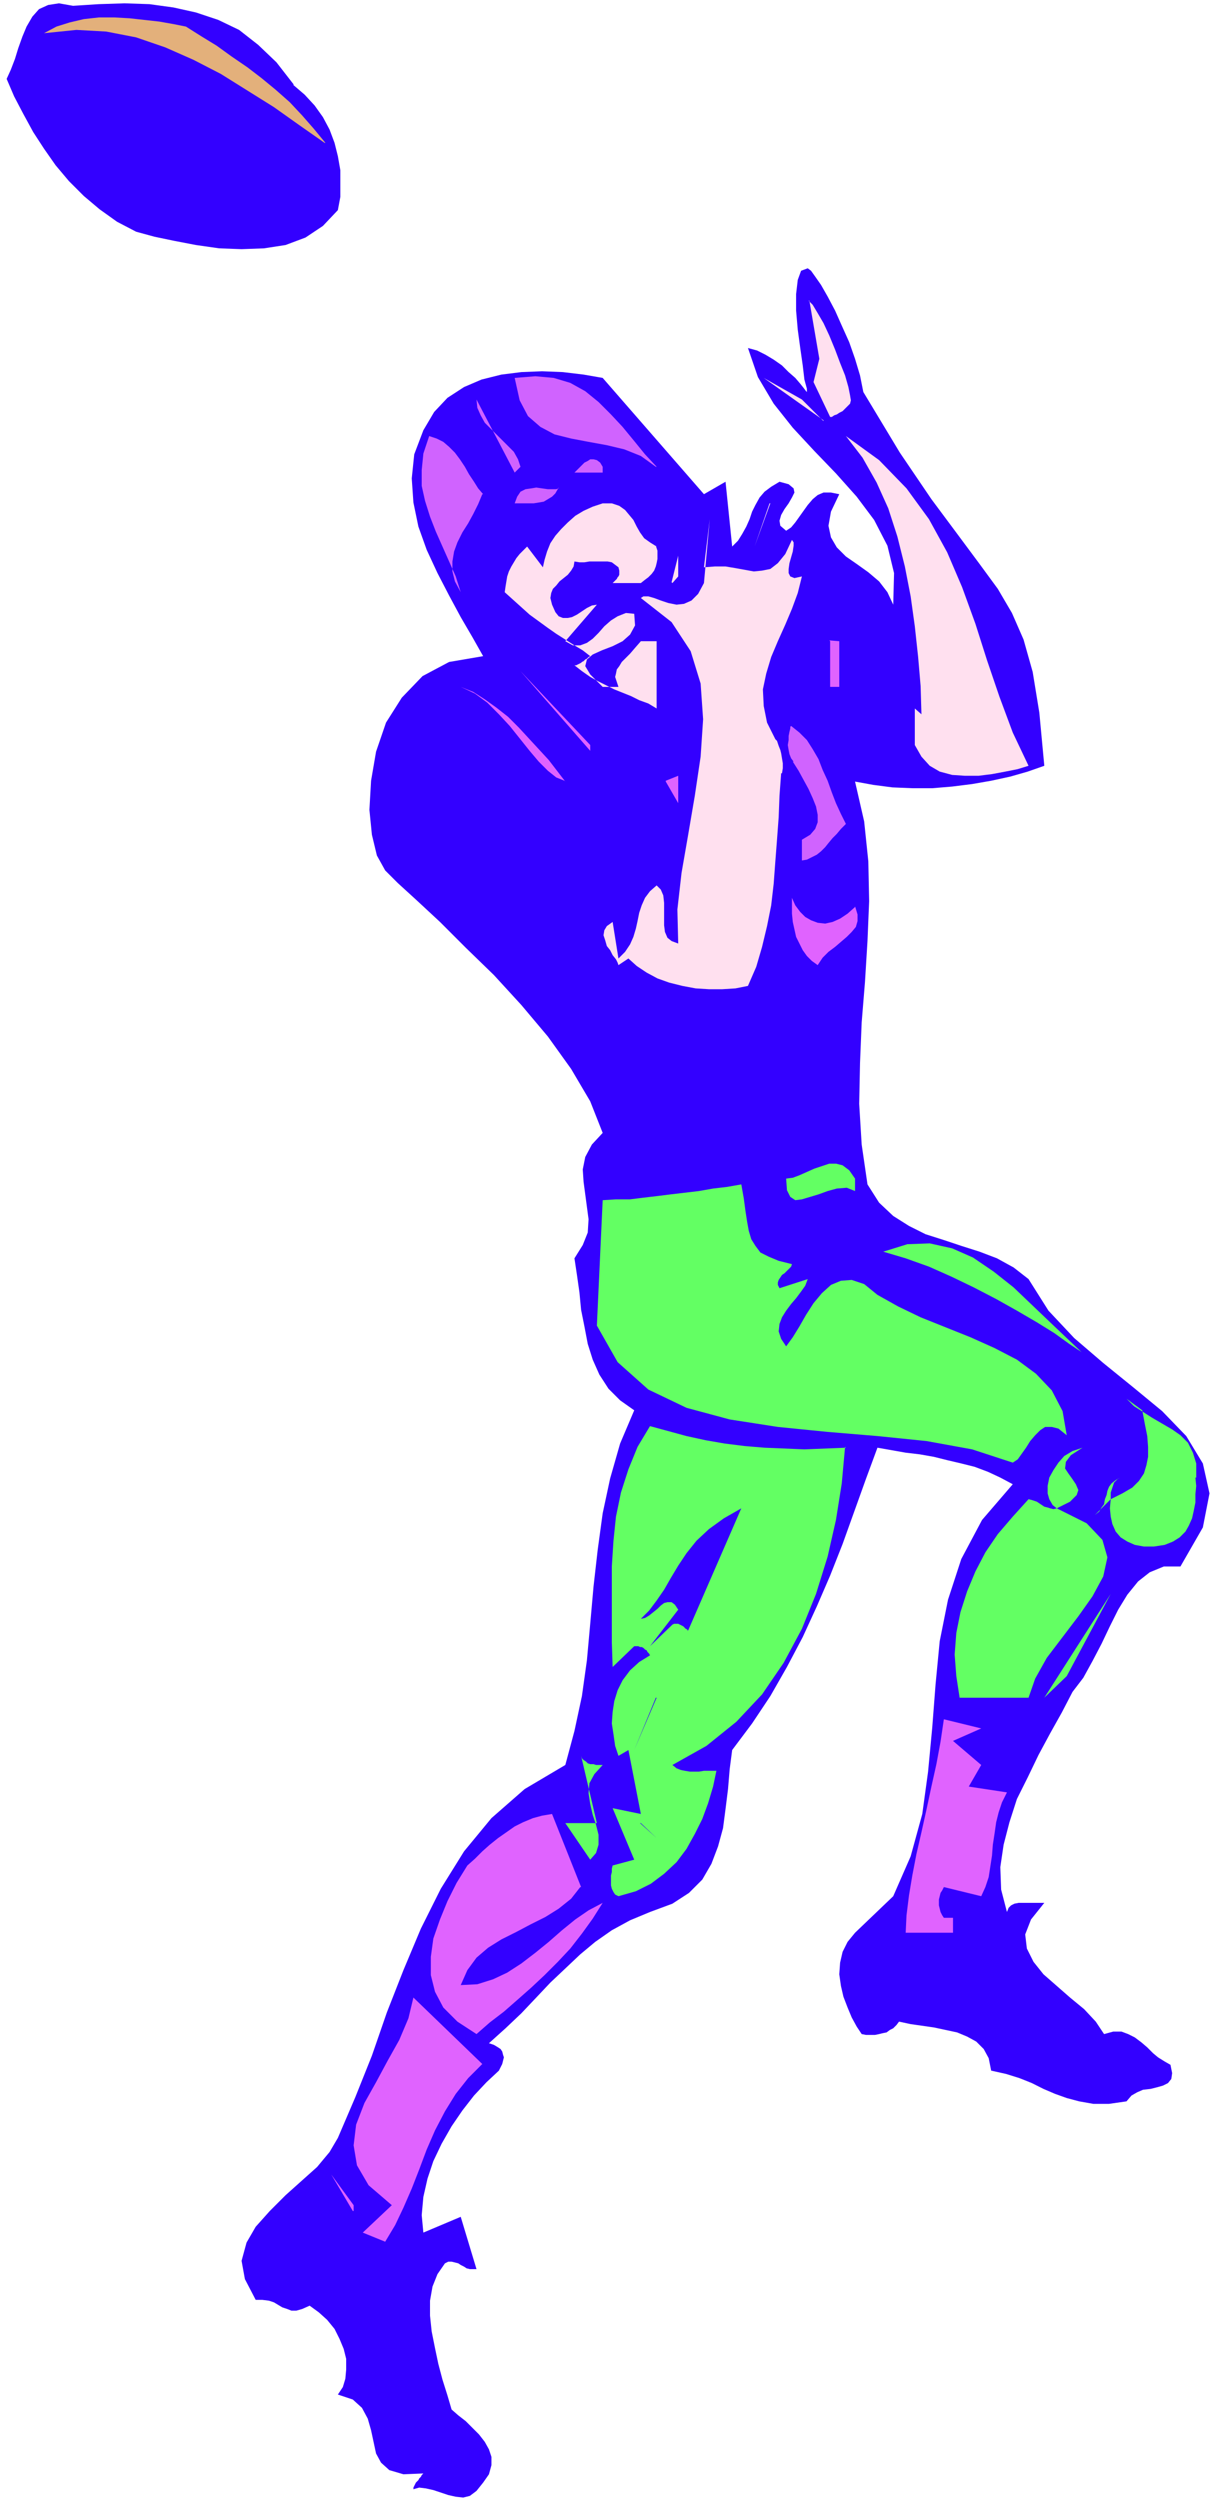
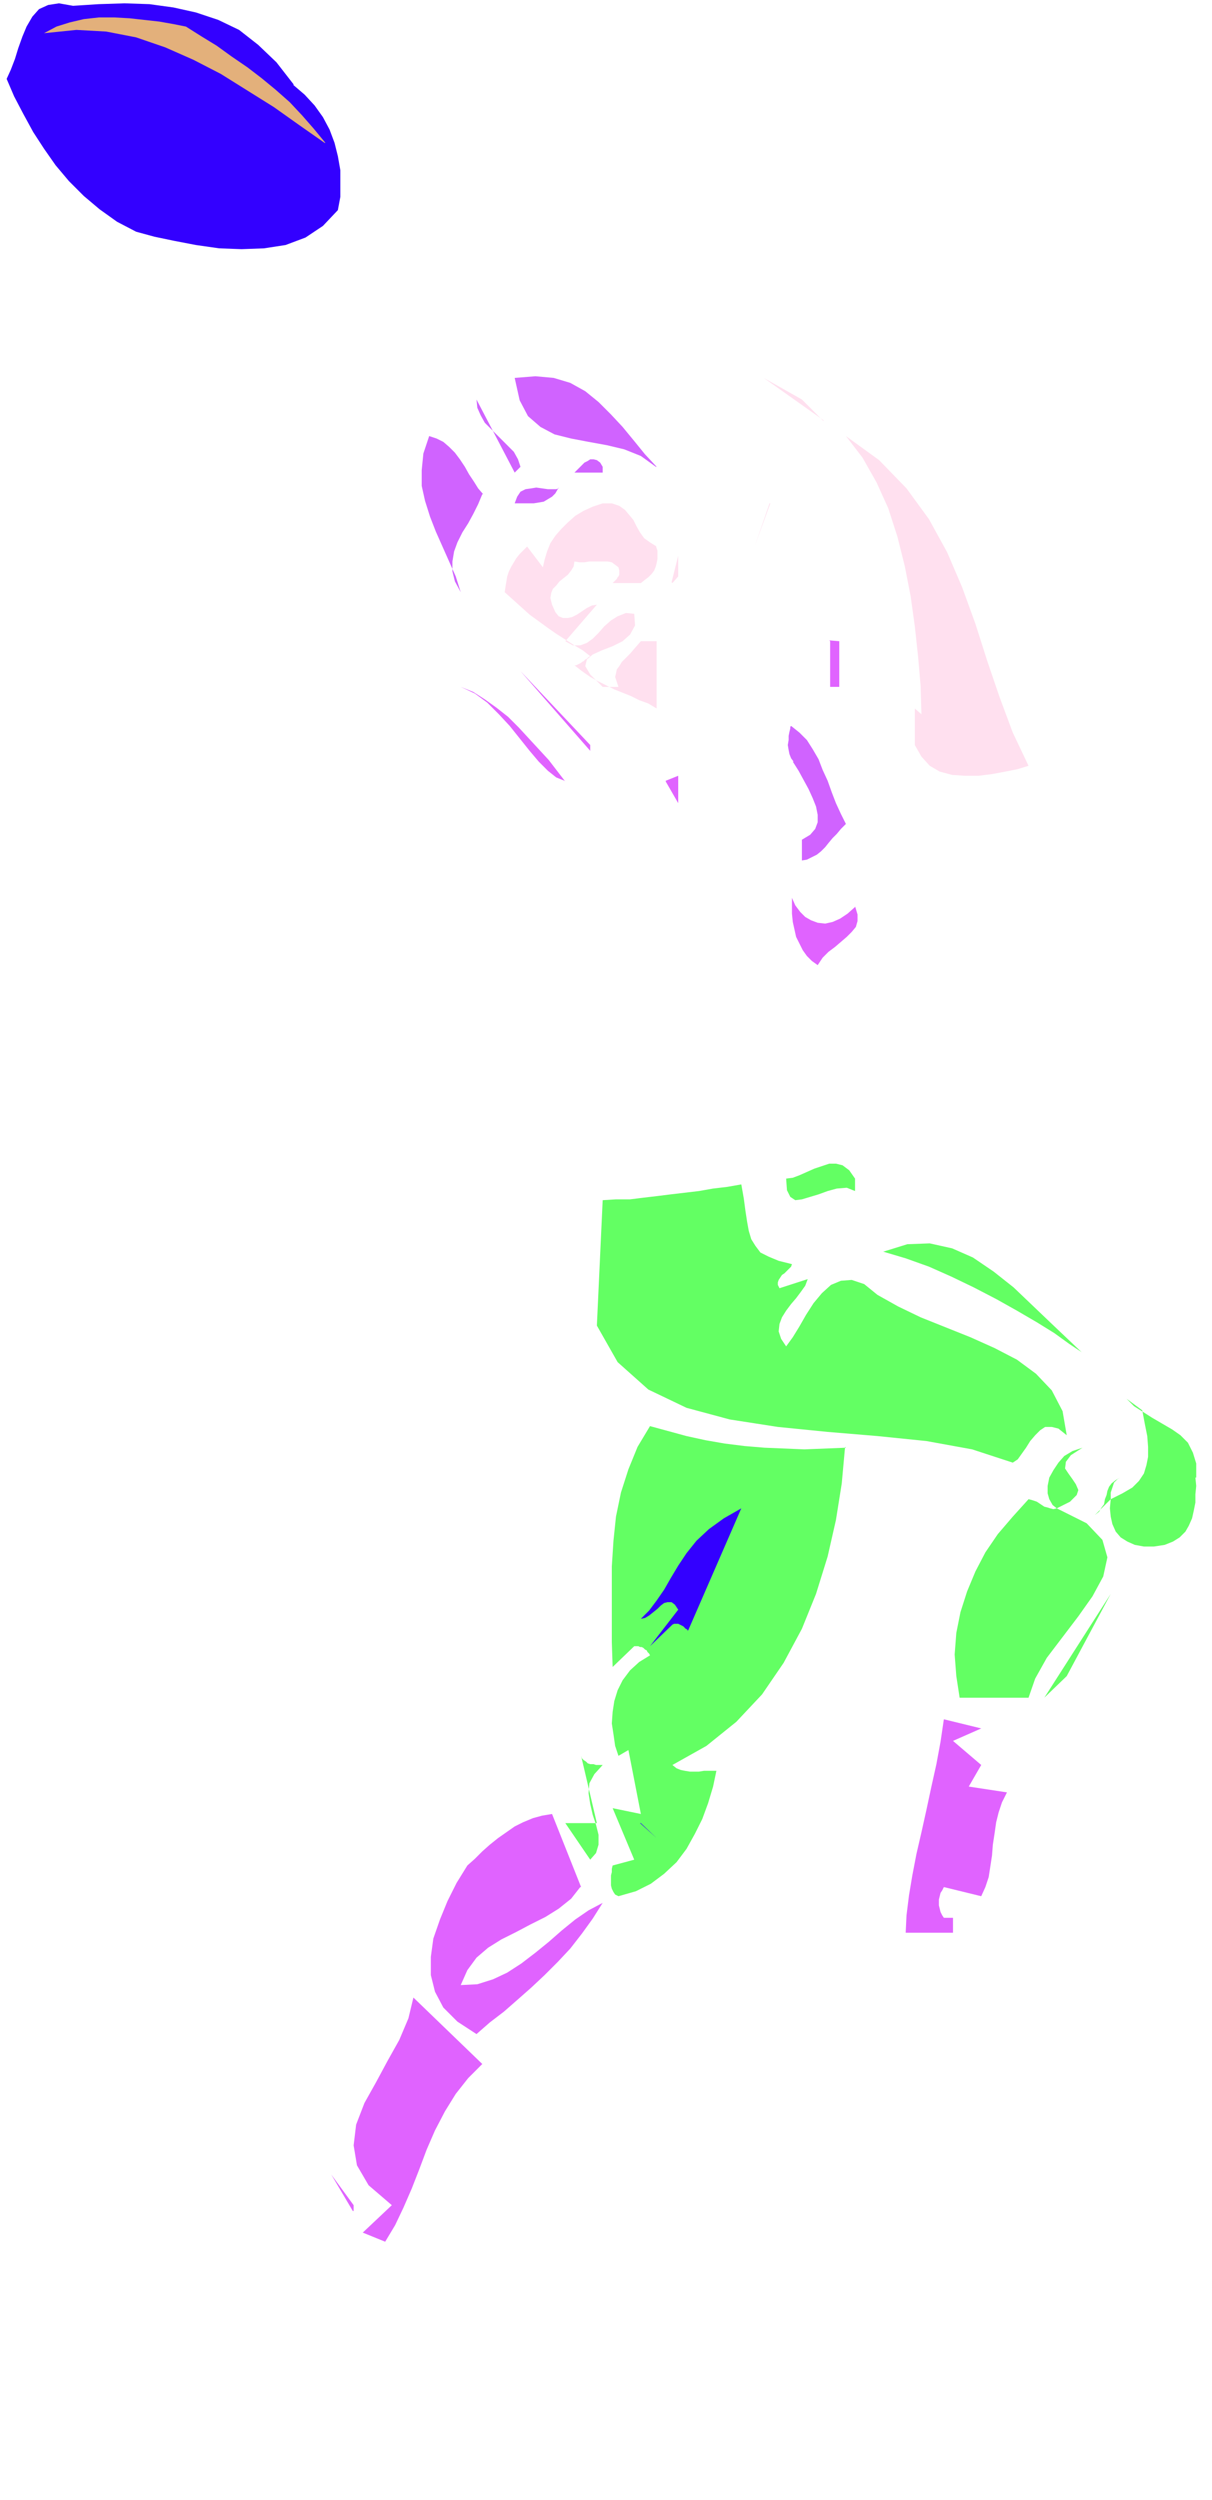
<svg xmlns="http://www.w3.org/2000/svg" fill-rule="evenodd" height="401.333" preserveAspectRatio="none" stroke-linecap="round" viewBox="0 0 1460 3010" width="194.667">
  <style>.pen1{stroke:none}.brush2{fill:#30f}.brush4{fill:#d063ff}.brush5{fill:#ffe0ef}.brush6{fill:#e063ff}.brush7{fill:#63ff63}</style>
  <path class="pen1 brush2" fill-rule="nonzero" d="m353 102 14 12 12 13 10 14 8 15 6 16 4 16 3 17v32l-3 16-18 19-21 14-24 9-26 4-27 1-27-1-28-4-26-5-24-5-22-6-23-12-21-15-19-16-18-18-16-19-14-20-13-20-12-22-11-21-9-21 5-11 5-13 4-13 5-14 5-12 7-12 8-9 11-5 13-2 17 3 31-2 31-1 30 1 29 4 27 6 27 9 25 12 23 18 22 21 21 27z" />
  <path class="pen1" fill-rule="nonzero" style="fill:#e3b07b" d="m391 172-30-21-31-22-32-20-32-20-33-17-34-15-35-12-36-7-36-2-39 4 15-8 16-5 17-4 18-2h19l18 1 18 2 18 2 17 3 15 3 19 12 18 11 18 13 19 13 17 13 17 14 17 15 15 16 14 16 14 17z" />
-   <path class="pen1 brush2" fill-rule="nonzero" d="m1040 472 44 73 38 56 32 43 26 35 22 30 17 29 14 32 11 39 8 49 6 64-20 7-21 6-23 5-23 4-24 3-24 2h-24l-24-1-23-3-22-4 11 48 5 48 1 48-2 48-3 49-4 49-2 49-1 49 3 49 7 48 14 22 17 16 19 12 20 10 22 7 21 7 22 7 21 8 20 11 18 14 24 38 31 33 35 30 37 30 34 28 29 30 20 33 8 36-8 41-27 47h-20l-17 7-14 11-13 16-11 18-10 20-10 21-11 21-11 20-13 17-13 25-14 25-14 26-13 27-13 26-9 28-7 27-4 27 1 27 7 27 2-5 3-3 4-2 5-1h31l-16 20-7 18 2 17 8 16 12 15 16 14 16 14 17 14 14 15 10 15 11-3h10l8 3 8 4 8 6 7 6 7 7 6 5 8 5 7 4 2 10-1 7-4 5-6 3-7 2-8 2-9 1-7 3-7 4-6 7-21 3h-19l-17-3-15-4-14-5-14-6-14-7-15-6-16-5-18-4-3-15-6-11-9-9-11-6-12-5-14-3-14-3-14-2-14-2-14-3-3 4-4 4-4 2-4 3-5 1-4 1-5 1h-11l-5-1-6-9-6-11-5-12-5-13-3-13-2-14 1-14 3-13 6-12 9-11 46-44 21-48 14-51 7-51 5-53 4-52 5-52 10-50 16-49 25-47 37-43-15-8-15-7-16-6-16-4-17-4-16-4-17-3-17-2-17-3-17-3-14 38-14 39-14 39-15 38-16 37-17 37-19 36-20 35-22 33-24 32-3 23-2 24-3 24-3 23-6 22-8 21-11 19-16 16-20 13-27 10-24 10-22 12-20 14-18 15-18 17-18 17-17 18-18 19-19 18-20 18 6 2 5 3 3 2 2 3 1 4 1 3-1 4-1 4-2 4-2 4-15 14-15 16-14 18-13 19-12 21-10 21-7 21-5 22-2 22 2 21 45-19 19 63h-8l-4-1-3-2-4-2-3-2-4-1-4-1h-4l-4 2-9 13-6 15-3 17v18l2 19 4 20 4 19 5 19 6 19 5 17 8 7 9 7 8 8 8 8 7 9 5 9 3 9v10l-3 11-7 10-8 10-8 6-8 2-9-1-9-2-9-3-9-3-9-2-8-1-7 2v-2l1-2 1-2 1-2 1-1 2-2 1-2 2-2 1-2 2-2-24 1-17-5-10-9-6-11-3-14-3-14-4-14-7-13-11-10-18-6 6-9 3-10 1-11v-13l-3-12-5-12-6-12-9-11-10-9-11-8-9 4-7 2h-6l-5-2-6-2-5-3-5-3-6-2-8-1h-8l-13-25-4-22 6-22 11-19 17-19 19-19 19-17 19-17 15-18 10-17 21-49 20-50 18-52 20-51 21-50 24-48 28-45 33-40 40-35 49-29 11-41 9-42 6-43 4-44 4-45 5-44 6-44 9-42 12-42 17-40-17-12-14-14-11-17-8-18-6-19-4-21-4-20-2-21-3-21-3-20 10-16 6-15 1-16-2-15-2-15-2-15-1-15 3-15 8-15 13-14-15-38-23-39-28-39-32-38-33-36-34-33-31-31-28-26-23-21-15-15-10-18-6-25-3-30 2-35 6-35 12-35 19-30 25-26 32-17 41-7-13-23-14-24-14-26-14-27-13-28-10-28-6-29-2-29 3-29 11-29 13-22 16-17 20-13 21-9 24-6 24-3 25-1 25 1 25 3 23 4 122 140 26-15 8 78 7-7 5-8 5-9 4-9 3-9 4-8 5-9 6-7 8-6 10-6 11 3 6 5 1 5-3 6-4 7-5 7-4 7-2 7 1 6 7 6 6-4 5-6 5-7 5-7 5-7 6-7 6-5 7-3h9l10 2-10 21-3 17 3 14 7 12 11 11 13 9 14 10 13 11 10 13 7 15 1-38-8-33-16-31-21-28-25-28-26-27-26-28-23-29-19-32-12-35 11 3 10 5 10 6 10 7 8 8 8 7 6 7 4 5 3 4 1 1v-4l-3-11-2-17-3-21-3-22-2-23v-20l2-17 4-11 8-3 4 3 5 7 7 10 8 14 9 17 8 18 9 20 7 20 6 20 4 20z" />
  <path class="pen1 brush4" fill-rule="nonzero" d="m790 562-18-13-20-8-21-5-22-4-21-4-20-5-17-9-15-13-10-19-6-27 25-2 22 2 20 6 18 10 16 13 15 15 14 15 14 17 13 16 14 15z" />
  <path class="pen1 brush5" fill-rule="nonzero" d="m992 506-72-51 46 26 26 26z" />
  <path class="pen1 brush4" fill-rule="nonzero" d="m627 562-7 7-46-88 1 10 4 9 5 9 7 7 7 7 7 7 7 7 7 7 5 9 3 9zm-46 33-5 12-6 12-6 11-7 11-6 12-4 11-2 12v12l3 12 7 13-6-19-8-18-8-18-8-18-7-18-6-19-4-18v-19l2-20 7-21 9 3 8 4 7 6 7 7 6 8 6 9 5 9 6 9 5 8 6 7z" />
  <path class="pen1 brush5" fill-rule="nonzero" d="m1239 922-13 4-15 3-16 3-16 2h-17l-15-1-15-4-12-7-10-11-8-14v-44l8 7-1-34-3-35-4-37-5-36-7-36-9-36-11-34-14-31-17-30-20-26 40 29 33 34 27 37 22 40 18 42 16 44 14 44 15 44 16 43 19 40z" />
  <path class="pen1 brush4" fill-rule="nonzero" d="M726 562v7h-34l2-2 3-3 4-4 3-3 4-2 3-2h4l4 1 4 3 3 5zm-53 25-4 7-4 4-5 3-5 3-6 1-6 1h-23l3-8 4-6 6-3 7-1 6-1 7 1 7 1h10l3-1z" />
  <path class="pen1 brush5" fill-rule="nonzero" d="m790 657 2 6v10l-1 5-1 4-2 5-3 4-4 4-4 3-5 4h-34l1-1 1-1 2-2 1-1 1-2 1-1 1-2v-5l-1-4-4-3-4-3-5-1h-22l-6 1h-6l-6-1-1 6-3 5-4 5-5 4-5 4-4 5-4 4-2 5-1 6 2 8 4 9 4 5 5 2h6l5-1 6-3 6-4 6-4 6-3 6-1-38 44 9 5h9l8-3 7-5 7-7 7-8 8-7 8-5 10-4 10 1 1 14-6 11-9 8-12 6-13 5-11 5-7 6-2 8 6 10 15 15h19l-2-6-2-6 1-4 1-5 3-4 3-5 5-5 5-5 6-7 7-8h19v81l-10-6-11-4-10-5-10-4-10-4-10-5-10-5-9-5-10-7-9-7h2l2-1 2-1 2-1 1-1 2-1 2-2 2-1 2-2 2-1-9-7-10-6-11-7-11-7-10-7-11-8-11-8-10-9-10-9-10-9 1-7 1-6 1-6 2-6 3-6 3-5 3-5 4-5 5-5 4-4 19 25 2-9 3-10 4-10 6-9 7-8 8-8 9-8 10-6 11-5 12-4h11l9 3 7 5 5 6 5 6 4 8 4 7 5 7 7 5 8 5zm137-51-18 52 19-52z" />
  <path class="pen1 brush4" fill-rule="nonzero" d="m955 917 7 11 6 11 6 11 5 11 4 10 2 10v9l-3 8-6 7-10 6v25l6-1 6-3 6-3 5-4 5-5 4-5 5-6 5-5 5-6 6-6-6-12-6-13-5-13-5-14-6-13-5-13-7-12-7-11-9-9-10-8-1 1v2l-1 4-1 5v5l-1 6 1 6 1 5 2 5 3 4z" />
-   <path class="pen1 brush5" fill-rule="nonzero" d="m941 931-2 27-1 26-2 27-2 26-2 27-3 26-5 25-6 25-7 24-10 23-15 3-16 1h-16l-16-1-16-3-16-4-14-5-13-7-12-8-10-9-12 8-1-3-2-4-4-5-3-6-4-5-2-7-2-6 1-6 3-5 7-5 7 44 8-8 6-9 4-9 3-10 2-9 2-10 3-9 4-9 6-8 8-7 5 5 3 7 1 9v27l1 8 3 7 5 4 8 3-1-41 5-44 8-46 8-47 7-47 3-45-3-43-12-39-23-35-37-29 3-2h6l7 2 8 3 9 3 10 2 9-1 9-4 8-8 7-13 7-77-7 58 13-1h13l12 2 11 2 11 2 10-1 10-2 9-7 9-11 8-17 2 3v4l-1 7-2 7-2 7-1 7v5l2 4 5 2 9-2-5 20-7 19-8 19-9 20-8 19-6 20-4 19 1 20 4 20 10 20 1 1 1 1 1 3 1 3 2 5 1 4 1 6 1 6v6l-1 6z" />
  <path class="pen1 brush5" fill-rule="nonzero" d="m809 701 8-32v25l-7 8z" />
  <path class="pen1 brush6" fill-rule="nonzero" d="m999 771 12 1v55h-11v-55zM711 904l-84-96 84 89v7zm-31 36-10-4-10-8-11-11-11-13-12-15-12-15-13-14-14-14-15-11-17-8 15 6 14 9 14 10 14 11 13 13 12 13 12 13 12 13 10 13 10 13zm122 0 15-6v33l-15-26zm228 151 3 10v8l-2 7-5 6-6 6-7 6-7 6-8 6-7 7-6 9-7-5-6-6-5-7-4-8-4-8-2-9-2-9-1-10v-19l4 9 6 8 6 6 7 4 8 3 9 1 9-2 9-4 9-6 9-8z" />
  <path class="pen1 brush7" fill-rule="nonzero" d="M1030 1419v15l-10-4-12 1-11 3-11 4-10 3-10 3-8 1-6-4-4-8-1-14 8-1 8-3 9-4 9-4 9-3 9-3h8l8 2 8 6 7 10zm-137 7 3 17 2 15 2 13 2 11 3 10 5 8 6 8 10 5 12 5 16 4-1 3-3 3-2 2-3 3-3 2-2 3-2 3-1 3v3l2 4 34-11-3 8-5 7-6 8-6 7-6 8-5 8-3 8-1 9 3 9 6 9 8-11 8-13 8-14 9-14 10-12 11-10 12-5 13-1 15 5 16 13 25 14 27 13 30 12 30 12 29 13 27 14 23 17 19 20 13 25 5 29-10-8-8-2h-8l-6 4-6 6-6 7-5 8-5 7-5 7-6 4-49-16-55-10-59-6-60-5-60-6-58-9-52-14-46-22-37-33-25-44 7-151 16-1h17l16-2 17-2 16-2 17-2 17-2 17-3 17-2 17-3zm410 202-15-10-18-13-21-13-24-14-25-14-27-14-27-13-27-12-28-10-27-8 29-9 27-1 27 6 25 11 25 17 24 19 22 21 22 21 20 19 19 18zm137 151 1 10-1 10v10l-2 10-2 9-4 9-4 7-7 7-8 5-10 4-13 2h-12l-11-2-9-4-8-5-6-7-4-9-2-9-1-10 1-11-19 19 5-4 3-5 3-4 1-6 2-5 1-5 2-5 3-4 5-4 5-3-3 2-2 2-2 2-1 3-1 3-1 3-1 3v8l14-7 12-7 8-8 6-9 3-10 2-10v-12l-1-13-3-15-3-16-19-14 9 9 11 7 11 7 12 7 12 7 10 7 9 9 6 12 4 13v17zm-422-37-4 44-7 44-10 44-14 45-17 42-22 41-26 38-31 33-36 29-41 23 5 4 5 2 5 1 6 1h11l6-1h15l-4 19-6 20-7 19-9 18-10 18-12 16-15 14-16 12-18 9-21 6-4-2-2-3-2-4-1-4v-12l1-4v-4l1-4 26-7-26-62 34 7-15-77-12 7-4-12-2-14-2-13 1-14 2-13 4-13 6-12 9-12 11-10 13-8-1-2-2-2-1-2-2-1-2-2-2-1h-2l-2-1h-5l-26 25-1-30v-91l2-31 3-29 6-29 9-28 11-27 15-25 22 6 22 6 23 5 23 4 24 3 24 2 24 1 24 1 25-1 25-1z" />
  <path class="pen1 brush7" fill-rule="nonzero" d="m1273 1816 36 18 19 20 6 21-5 23-13 24-17 24-19 25-19 25-14 25-8 23h-83l-4-26-2-26 2-26 5-25 8-25 10-24 12-23 15-22 18-21 19-21 4 1 3 1 3 1 3 2 3 2 3 2 4 1 3 1 4 1 4-1-5-4-4-7-2-7v-9l2-10 5-9 6-9 7-8 10-6 12-4-14 9-6 8-1 8 4 6 5 7 4 6 3 7-2 6-8 8-16 8z" />
  <path class="pen1 brush2" fill-rule="nonzero" d="m920 1761-11 26 11-26zm-92 202v-1l-2-1-2-2-1-1-2-1-2-1-2-1h-5l-2 1-27 26 34-44-4-6-4-3h-5l-4 1-4 3-4 4-5 4-5 4-5 3-5 1 10-10 9-12 9-13 8-14 9-15 10-15 12-15 15-14 18-13 21-12-64 147z" />
  <path class="pen1 brush7" fill-rule="nonzero" d="m863 1849-46 37 46-37zm395 195 80-125-53 99-27 26z" />
-   <path class="pen1 brush2" fill-rule="nonzero" d="m790 2044-26 63 27-63z" />
  <path class="pen1 brush6" fill-rule="nonzero" d="m1182 2081-34 15 34 29-15 26 46 7-6 12-4 12-3 12-2 14-2 13-1 13-2 13-2 13-4 12-5 11-45-11-2 4-2 3-1 4-1 4v7l1 4 1 4 2 4 2 3h11v18h-57l1-21 3-24 4-24 5-26 6-26 6-27 6-28 6-27 5-27 4-27 45 11z" />
  <path class="pen1 brush7" fill-rule="nonzero" d="m726 2125-10 11-6 11-1 12 2 13 3 13 4 12 3 12v12l-3 10-7 8-30-44h38l-19-81 1 3 2 2 3 2 2 2 3 1h4l3 1h8z" />
  <path class="pen1 brush6" fill-rule="nonzero" d="m699 2272-11 14-15 12-16 10-18 9-17 9-18 9-16 10-14 12-11 15-8 18 20-1 19-6 17-8 17-11 17-13 16-13 16-14 16-13 16-11 17-9-12 19-13 18-14 18-15 16-16 16-16 15-17 15-16 14-17 13-16 14-23-15-17-17-10-19-5-20v-22l3-22 8-23 9-22 11-22 13-21 9-8 9-9 9-8 10-8 10-7 10-7 10-5 12-5 11-3 12-2 35 88z" />
  <path class="pen1 brush2" fill-rule="nonzero" d="m771 2195 20 18-19-18z" />
  <path class="pen1 brush6" fill-rule="nonzero" d="m581 2485-17 17-15 19-13 21-12 23-10 23-9 24-9 23-10 23-10 21-12 20-27-11 35-33-28-24-14-24-4-24 3-25 10-26 14-25 14-26 14-25 11-26 6-25 84 81zm-156 177-26-44 27 37v7z" />
-   <path class="pen1 brush5" fill-rule="nonzero" d="m974 362 5 5 6 10 7 12 7 15 7 17 6 16 6 15 4 14 2 10 1 6-1 4-3 3-3 3-3 3-4 2-3 2-3 1-3 2h-2l-20-42 7-28-12-70z" />
</svg>